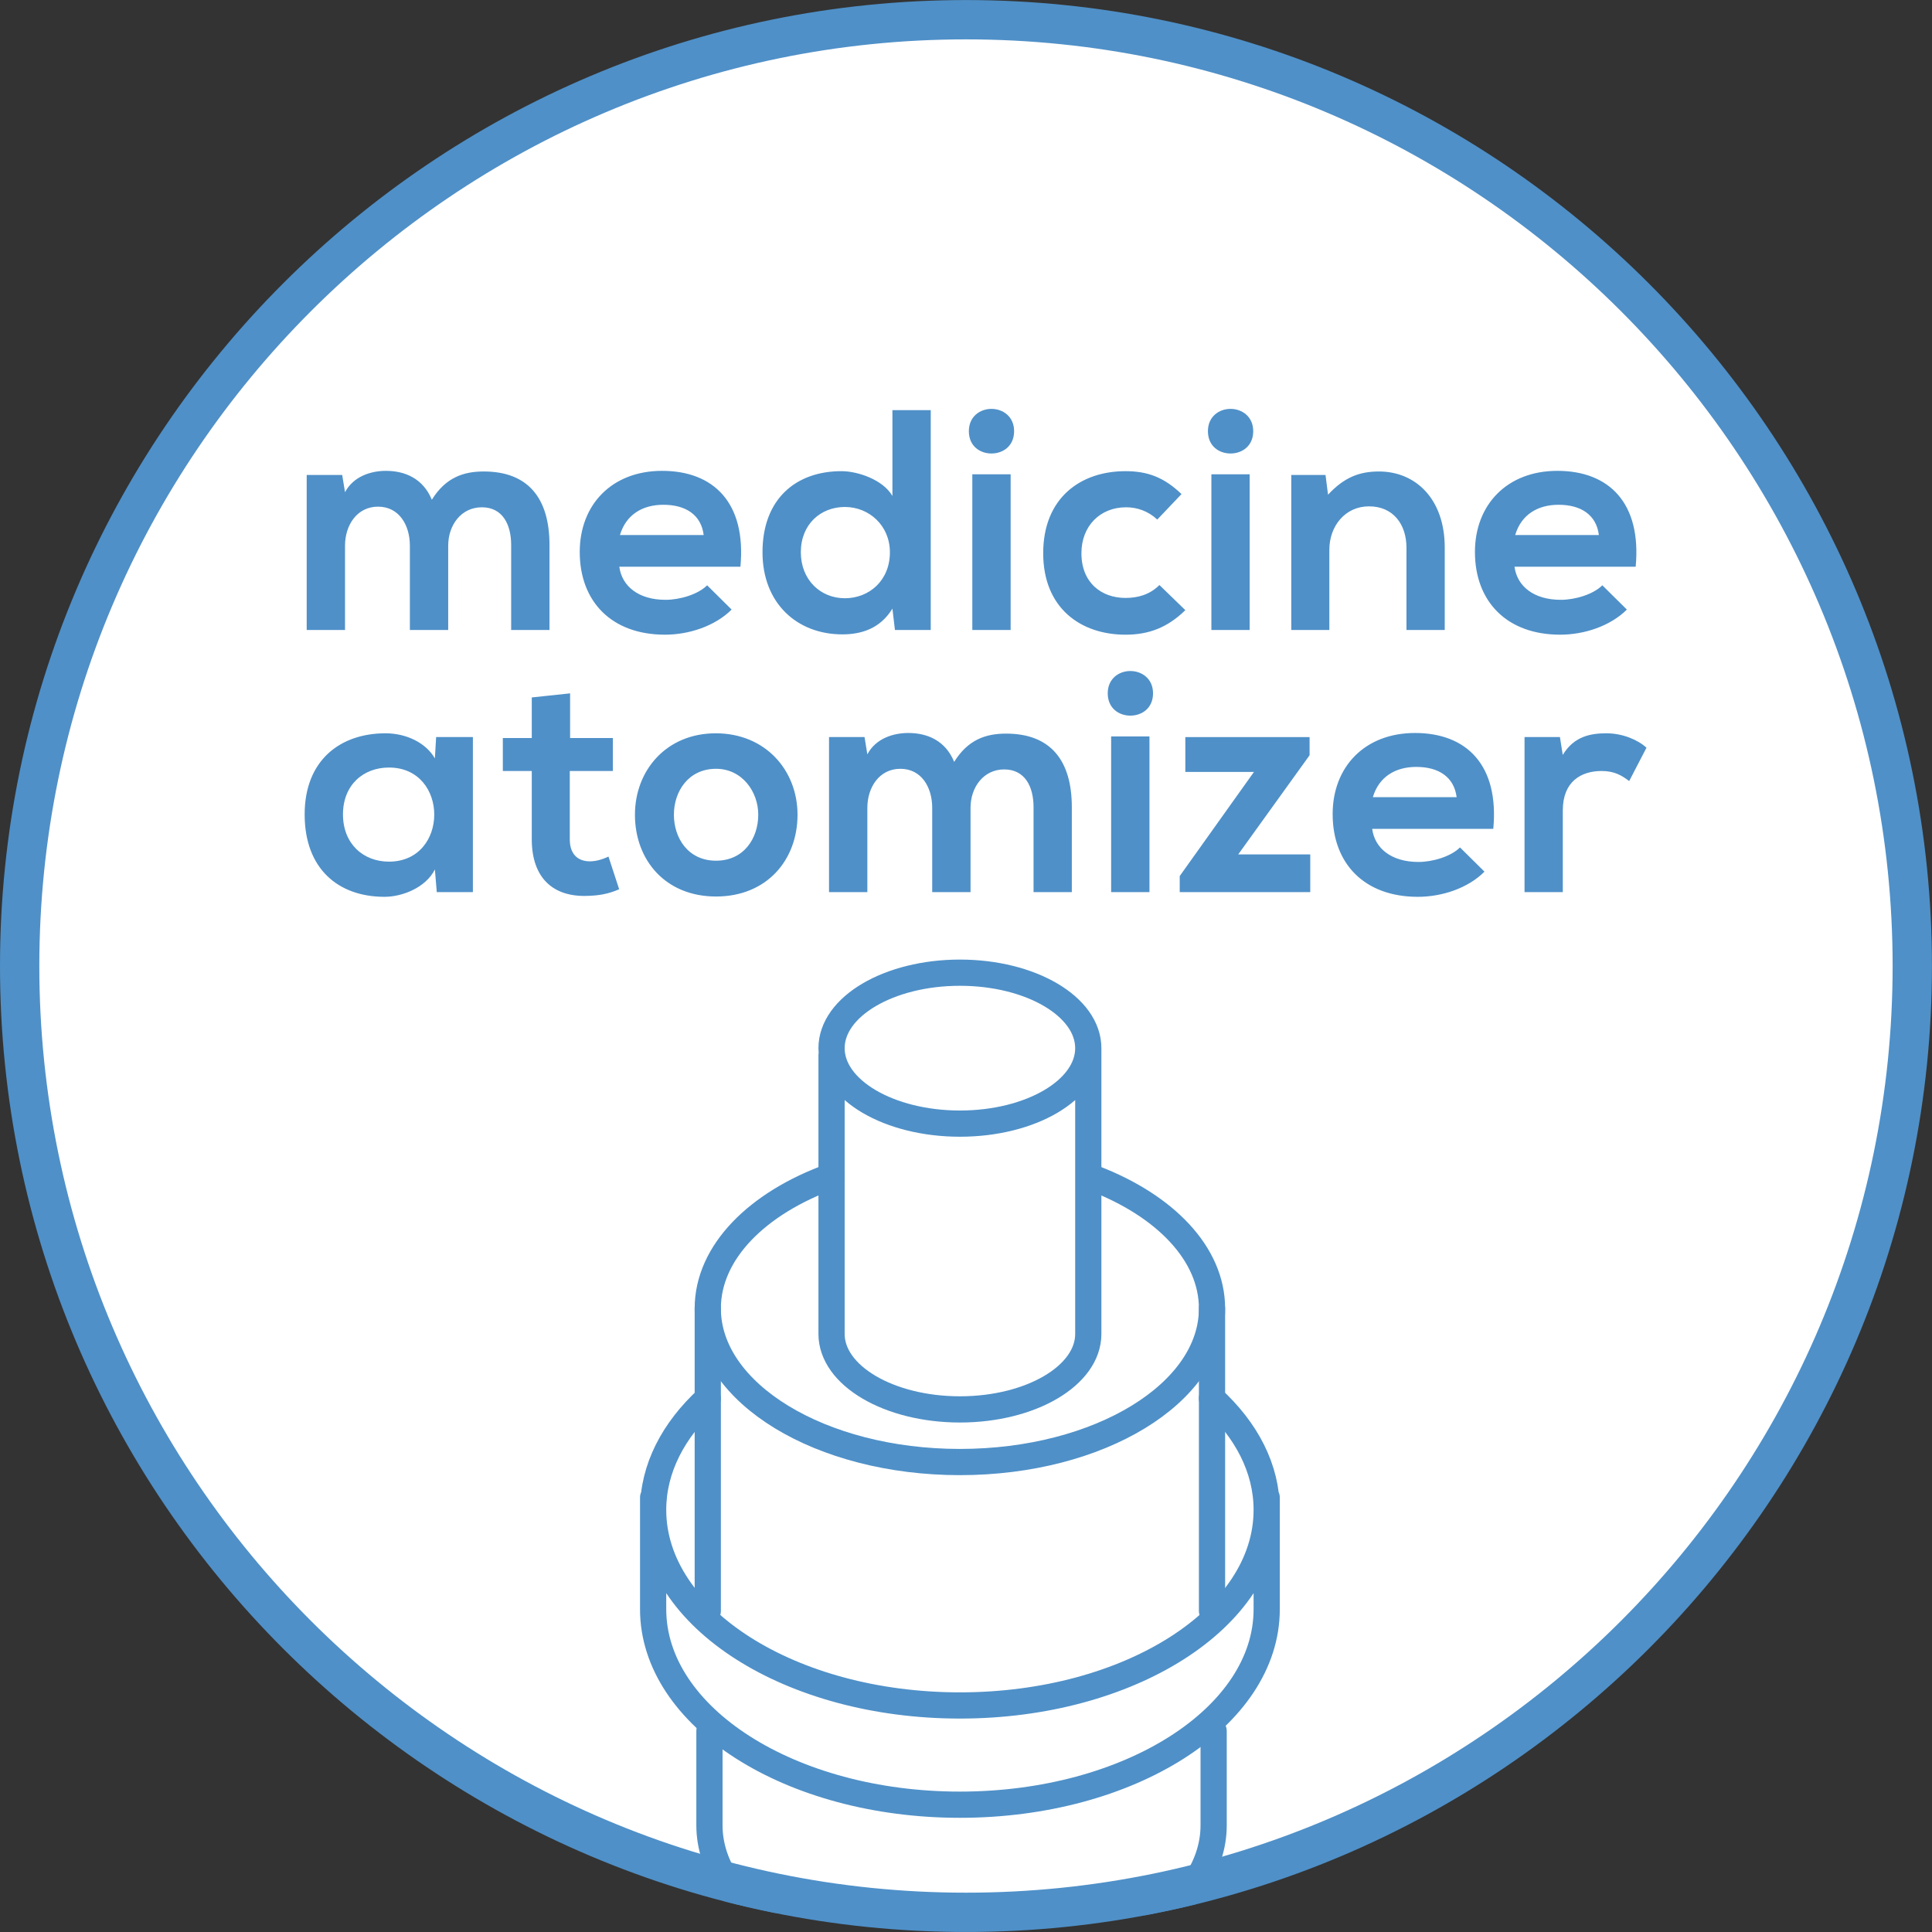
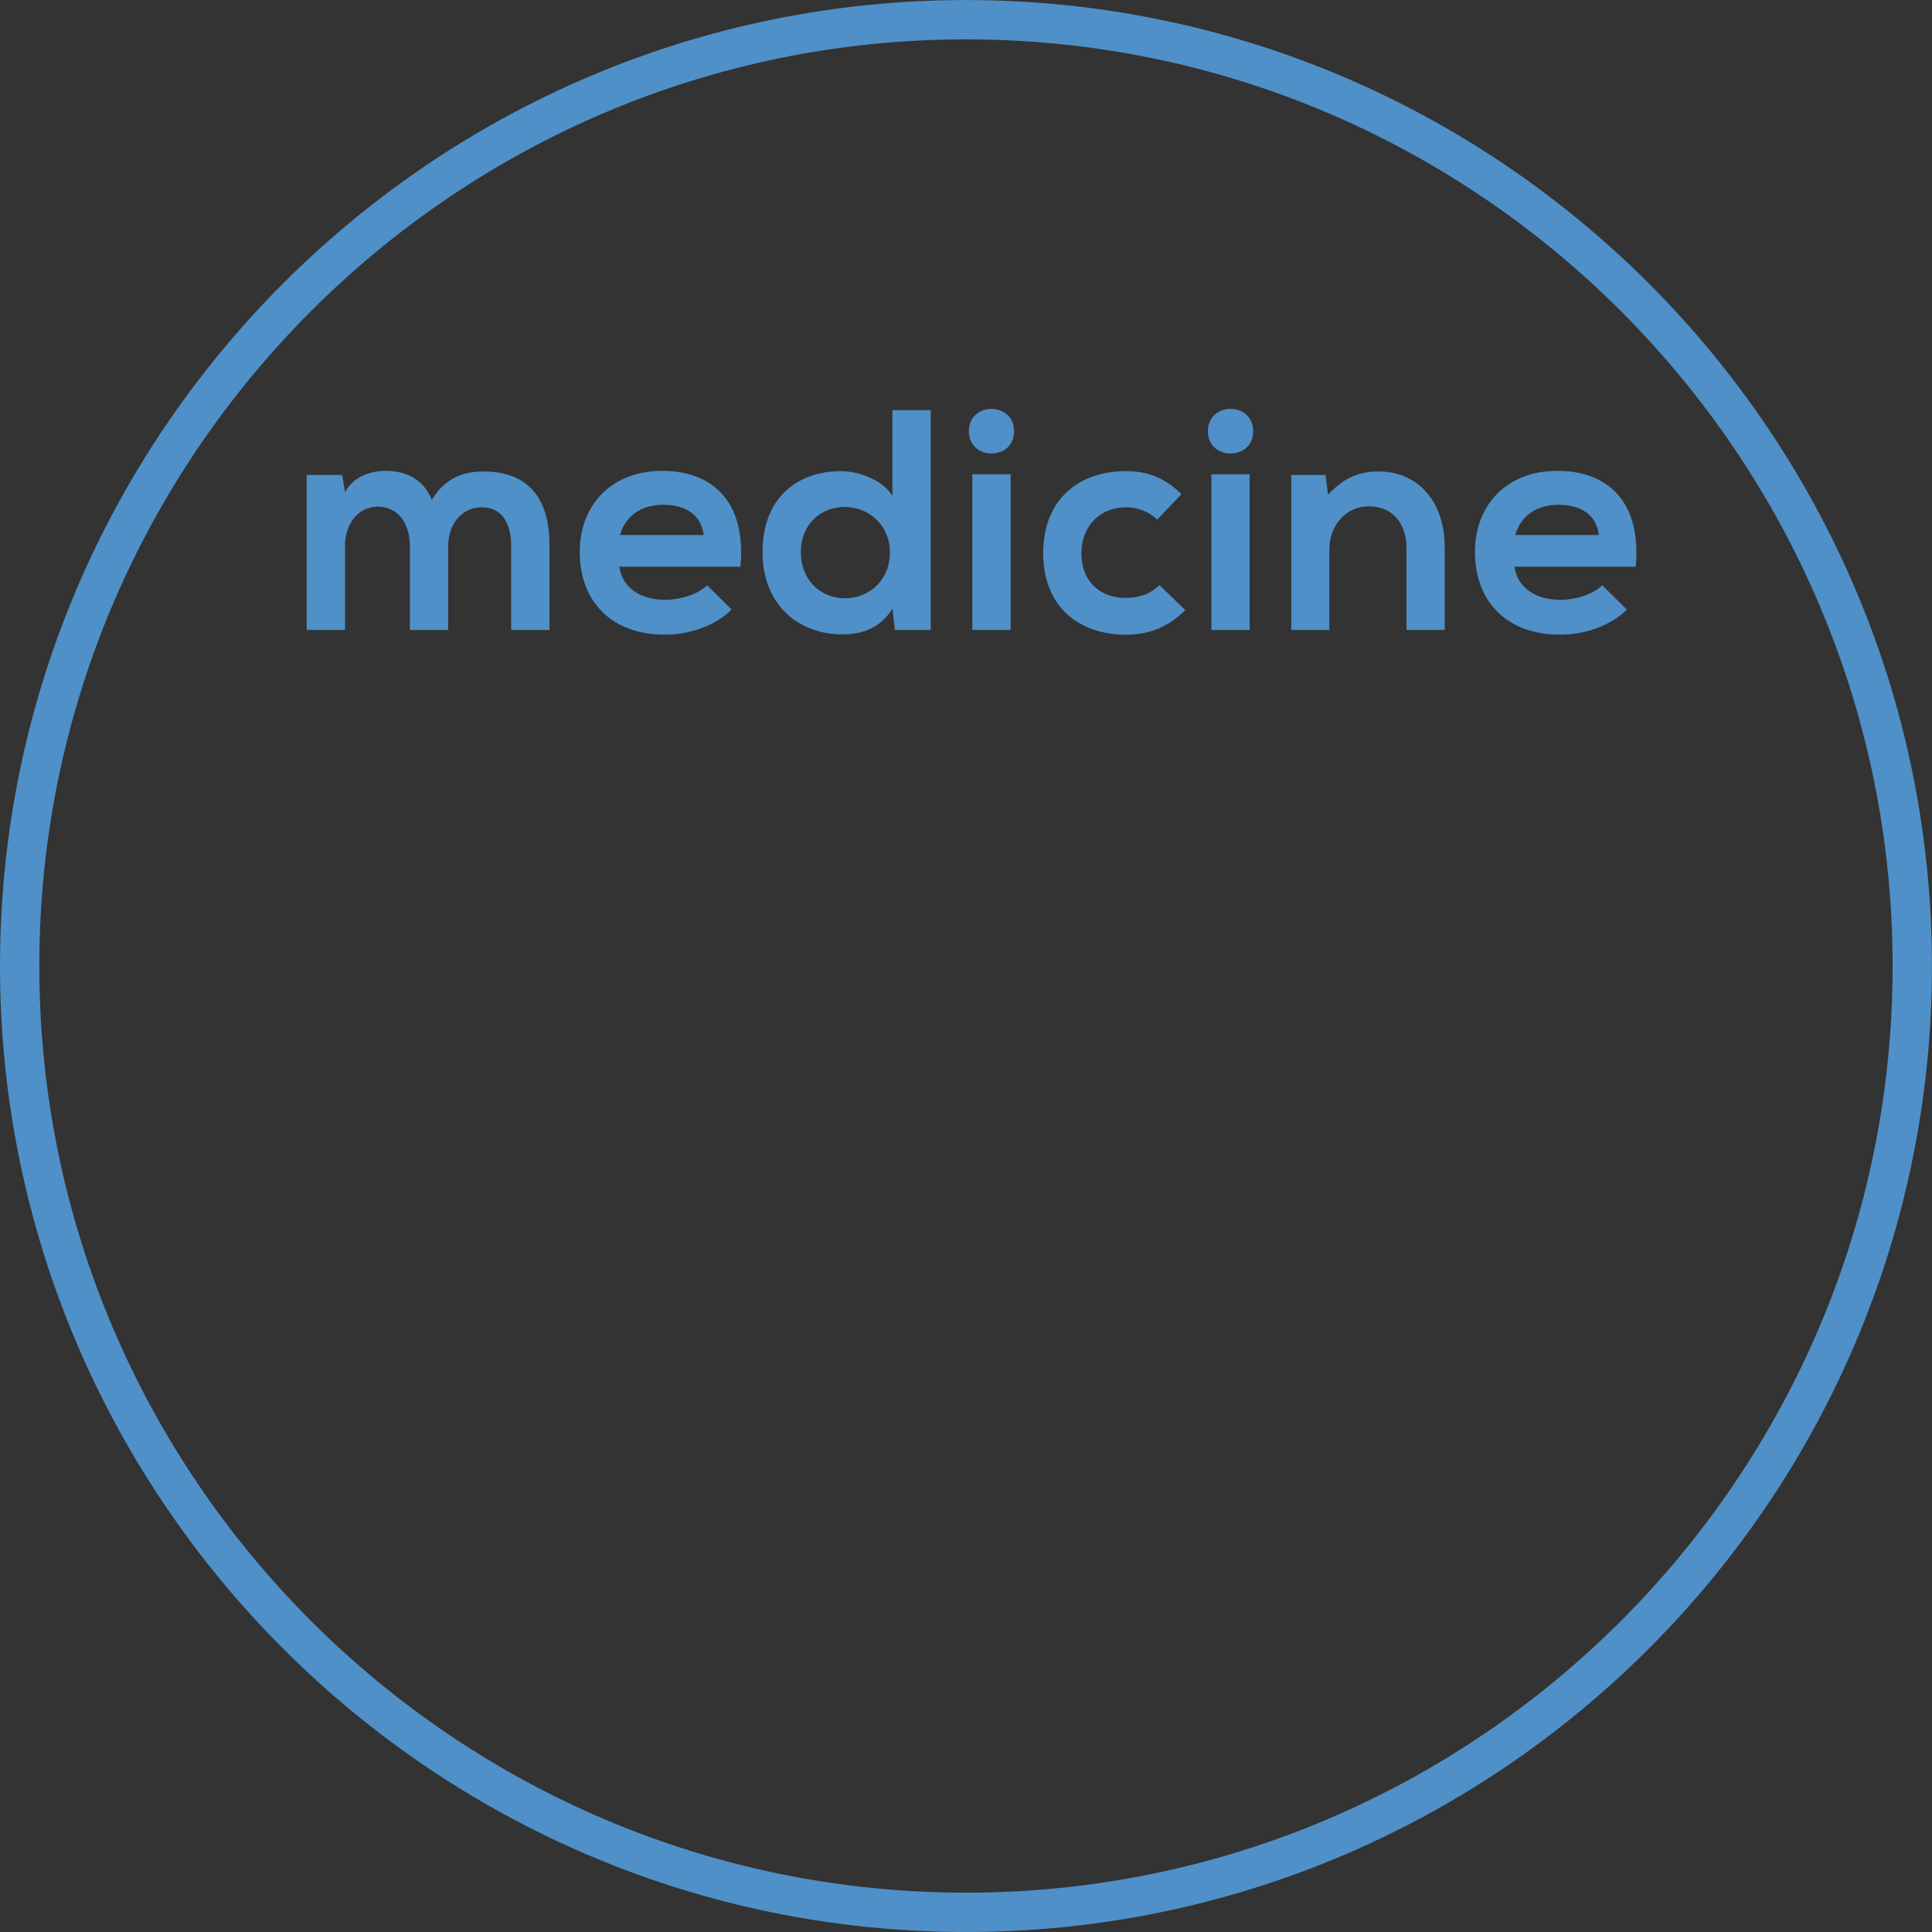
<svg xmlns="http://www.w3.org/2000/svg" xmlns:xlink="http://www.w3.org/1999/xlink" version="1.1" id="Ebene_1" x="0px" y="0px" width="36.851px" height="36.851px" viewBox="0 0 36.851 36.851" enable-background="new 0 0 36.851 36.851" xml:space="preserve">
  <rect x="0" y="0" width="36.851" height="36.851" fill="#333333" stroke="none" />
  <g>
    <defs>
-       <rect id="SVGID_1_" y="0" width="36.85" height="36.85" />
-     </defs>
+       </defs>
    <clipPath id="SVGID_2_">
      <use xlink:href="#SVGID_1_" overflow="visible" />
    </clipPath>
    <path clip-path="url(#SVGID_2_)" fill="#FFFFFF" d="M18.425,36.476c9.953,0,18.05-8.097,18.05-18.05   c0-9.953-8.098-18.05-18.05-18.05c-9.953,0-18.05,8.097-18.05,18.05C0.375,28.379,8.472,36.476,18.425,36.476" />
  </g>
  <g>
    <defs>
-       <circle id="SVGID_3_" cx="18.425" cy="18.426" r="18.425" />
-     </defs>
+       </defs>
    <clipPath id="SVGID_4_">
      <use xlink:href="#SVGID_3_" overflow="visible" />
    </clipPath>
-     <path clip-path="url(#SVGID_4_)" fill="none" stroke="#4F90C8" stroke-width="0.5" stroke-linecap="round" stroke-linejoin="round" stroke-miterlimit="10" d="   M23.117,26.673c0.658,0.604,1.044,1.336,1.044,2.127c0,2.06-2.618,3.73-5.852,3.73c-3.232,0-5.851-1.671-5.851-3.73   c0-0.79,0.385-1.522,1.041-2.125 M24.161,28.563v2.131c0,2.059-2.618,3.729-5.852,3.729c-3.232,0-5.851-1.671-5.851-3.729v-2.131" />
    <path clip-path="url(#SVGID_4_)" fill="none" stroke="#4F90C8" stroke-width="0.5" stroke-linecap="round" stroke-linejoin="round" stroke-miterlimit="10" d="   M19.321,37.746v1.981h-1.706v-1.981 M20.726,37.381v4.231l1.579-1.296v-3.919 M15.955,37.381v4.231l-1.578-1.296v-3.919    M23.149,33.017v1.799c0,1.618-2.151,2.931-4.808,2.931s-4.809-1.312-4.809-2.931v-1.799 M20.758,19.993v5.451   c0,0.795-1.096,1.439-2.448,1.439c-1.353,0-2.449-0.645-2.449-1.439v-5.315 M20.758,19.993c0,0.795-1.096,1.439-2.448,1.439   c-1.353,0-2.449-0.645-2.449-1.439s1.096-1.44,2.449-1.44C19.662,18.553,20.758,19.198,20.758,19.993z M23.118,24.957v5.771    M13.5,30.729v-5.771" />
-     <path clip-path="url(#SVGID_4_)" fill="none" stroke="#4F90C8" stroke-width="0.5" stroke-linecap="round" stroke-linejoin="round" stroke-miterlimit="10" d="   M20.867,22.475c1.353,0.519,2.251,1.438,2.251,2.482c0,1.617-2.151,2.93-4.809,2.93c-2.656,0-4.809-1.312-4.809-2.93   c0-1.073,0.947-2.014,2.36-2.522" />
  </g>
  <g>
    <defs>
      <rect id="SVGID_5_" y="0" width="36.85" height="36.85" />
    </defs>
    <clipPath id="SVGID_6_">
      <use xlink:href="#SVGID_5_" overflow="visible" />
    </clipPath>
    <path clip-path="url(#SVGID_6_)" fill="none" stroke="#4F90C8" stroke-width="0.75" stroke-miterlimit="10" d="M18.425,36.476   c9.953,0,18.05-8.097,18.05-18.05c0-9.953-8.098-18.05-18.05-18.05c-9.953,0-18.05,8.097-18.05,18.05   C0.375,28.379,8.472,36.476,18.425,36.476z" />
-     <path clip-path="url(#SVGID_6_)" fill="#4F90C8" d="M29.079,14.058v2.958h0.73v-1.56c0-0.552,0.354-0.75,0.738-0.75   c0.24,0,0.378,0.078,0.528,0.192l0.33-0.636c-0.162-0.15-0.456-0.275-0.763-0.275c-0.294,0-0.618,0.053-0.834,0.413l-0.054-0.342   H29.079z M26.186,15.205c0.114-0.385,0.426-0.577,0.828-0.577c0.427,0,0.721,0.192,0.77,0.577H26.186z M28.483,15.81   c0.114-1.218-0.51-1.829-1.493-1.829c-0.96,0-1.571,0.647-1.571,1.547c0,0.943,0.604,1.578,1.625,1.578   c0.457,0,0.954-0.162,1.271-0.48l-0.467-0.462c-0.174,0.174-0.522,0.277-0.793,0.277c-0.521,0-0.834-0.265-0.882-0.631H28.483z    M22.609,14.059v0.665h1.309l-1.416,1.986v0.306h2.49v-0.719h-1.374l1.361-1.891v-0.347H22.609z M21.129,13.224   c0,0.288,0.216,0.426,0.431,0.426c0.216,0,0.433-0.138,0.433-0.426c0-0.282-0.217-0.425-0.433-0.425   C21.345,12.799,21.129,12.942,21.129,13.224 M21.194,17.016h0.731v-2.969h-0.731V17.016z M18.512,17.016v-1.608   c0-0.39,0.246-0.732,0.642-0.732c0.397,0,0.56,0.33,0.56,0.72v1.62h0.73v-1.62c0-0.894-0.407-1.403-1.254-1.403   c-0.384,0-0.726,0.113-0.99,0.539c-0.167-0.408-0.515-0.551-0.875-0.551c-0.283,0-0.619,0.101-0.781,0.407l-0.054-0.33h-0.677   v2.958h0.731v-1.608c0-0.39,0.228-0.744,0.63-0.744c0.403,0,0.607,0.354,0.607,0.744v1.608H18.512z M13.658,14.664   c0.493,0,0.805,0.432,0.805,0.876c0,0.444-0.27,0.877-0.805,0.877c-0.534,0-0.804-0.433-0.804-0.877   C12.854,15.096,13.13,14.664,13.658,14.664 M13.652,13.987c-0.942,0-1.541,0.707-1.541,1.553c0,0.865,0.581,1.56,1.547,1.56   c0.967,0,1.554-0.695,1.554-1.56C15.212,14.694,14.601,13.987,13.652,13.987 M10.143,13.303v0.774H9.591v0.629h0.552v1.302   c0,0.744,0.413,1.104,1.061,1.08c0.222-0.006,0.396-0.036,0.606-0.126l-0.204-0.624c-0.114,0.055-0.24,0.091-0.354,0.091   c-0.234,0-0.384-0.139-0.384-0.421v-1.302h0.822v-0.629h-0.816v-0.852L10.143,13.303z M7.419,14.64c1.152,0,1.152,1.795,0,1.795   c-0.487,0-0.877-0.337-0.877-0.901S6.932,14.64,7.419,14.64 M8.295,14.466c-0.168-0.294-0.54-0.479-0.942-0.479   c-0.865,0-1.542,0.515-1.542,1.547c0,1.038,0.641,1.572,1.524,1.572c0.336,0,0.786-0.174,0.96-0.522l0.036,0.432H9.02v-2.958H8.319   L8.295,14.466z" />
    <path clip-path="url(#SVGID_6_)" fill="#4F90C8" d="M28.901,10.205c0.113-0.385,0.426-0.577,0.827-0.577   c0.427,0,0.721,0.192,0.769,0.577H28.901z M31.199,10.81c0.114-1.218-0.51-1.829-1.494-1.829c-0.96,0-1.572,0.647-1.572,1.547   c0,0.943,0.606,1.578,1.626,1.578c0.456,0,0.954-0.162,1.272-0.479l-0.468-0.463c-0.175,0.175-0.522,0.277-0.792,0.277   c-0.522,0-0.835-0.265-0.883-0.631H31.199z M27.557,12.016v-1.572c0-0.93-0.558-1.451-1.254-1.451   c-0.378,0-0.666,0.114-0.972,0.443l-0.048-0.377H24.63v2.957h0.726v-1.53c0-0.45,0.3-0.828,0.756-0.828   c0.462,0,0.715,0.342,0.715,0.792v1.566H27.557z M23.04,8.224c0,0.288,0.215,0.426,0.431,0.426s0.433-0.138,0.433-0.426   c0-0.281-0.217-0.425-0.433-0.425S23.04,7.943,23.04,8.224 M23.106,12.016h0.73V9.047h-0.73V12.016z M22.115,11.159   c-0.187,0.186-0.414,0.246-0.648,0.246c-0.456,0-0.84-0.288-0.84-0.853c0-0.516,0.354-0.876,0.852-0.876   c0.211,0,0.421,0.072,0.595,0.234l0.462-0.486c-0.33-0.317-0.643-0.437-1.068-0.437c-0.857,0-1.57,0.509-1.57,1.565   c0,1.045,0.713,1.554,1.57,1.554c0.438,0,0.798-0.132,1.141-0.468L22.115,11.159z M18.48,8.224c0,0.288,0.215,0.426,0.431,0.426   c0.216,0,0.432-0.138,0.432-0.426c0-0.281-0.216-0.425-0.432-0.425C18.695,7.799,18.48,7.943,18.48,8.224 M18.546,12.016h0.731   V9.047h-0.731V12.016z M17.022,7.823V9.46c-0.18-0.311-0.661-0.473-0.973-0.473c-0.864,0-1.505,0.527-1.505,1.547   c0,0.973,0.659,1.566,1.523,1.566c0.36,0,0.721-0.108,0.955-0.491l0.048,0.407h0.683V7.823H17.022z M16.115,9.67   c0.462,0,0.859,0.354,0.859,0.864c0,0.541-0.397,0.877-0.859,0.877c-0.468,0-0.84-0.354-0.84-0.877   C15.275,10,15.653,9.67,16.115,9.67 M11.825,10.205c0.114-0.385,0.426-0.577,0.828-0.577c0.427,0,0.721,0.192,0.769,0.577H11.825z    M14.123,10.81c0.114-1.218-0.51-1.829-1.494-1.829c-0.96,0-1.571,0.647-1.571,1.547c0,0.943,0.605,1.578,1.625,1.578   c0.457,0,0.954-0.162,1.272-0.479l-0.467-0.463c-0.174,0.175-0.523,0.277-0.793,0.277c-0.522,0-0.834-0.265-0.882-0.631H14.123z    M8.549,12.016v-1.608c0-0.39,0.246-0.732,0.642-0.732c0.397,0,0.559,0.33,0.559,0.72v1.62h0.731v-1.62   c0-0.894-0.408-1.403-1.254-1.403c-0.384,0-0.726,0.114-0.99,0.539C8.069,9.125,7.722,8.981,7.361,8.981   c-0.282,0-0.618,0.102-0.78,0.407L6.527,9.059H5.85v2.957h0.731v-1.608c0-0.39,0.228-0.744,0.63-0.744   c0.403,0,0.607,0.354,0.607,0.744v1.608H8.549z" />
  </g>
</svg>